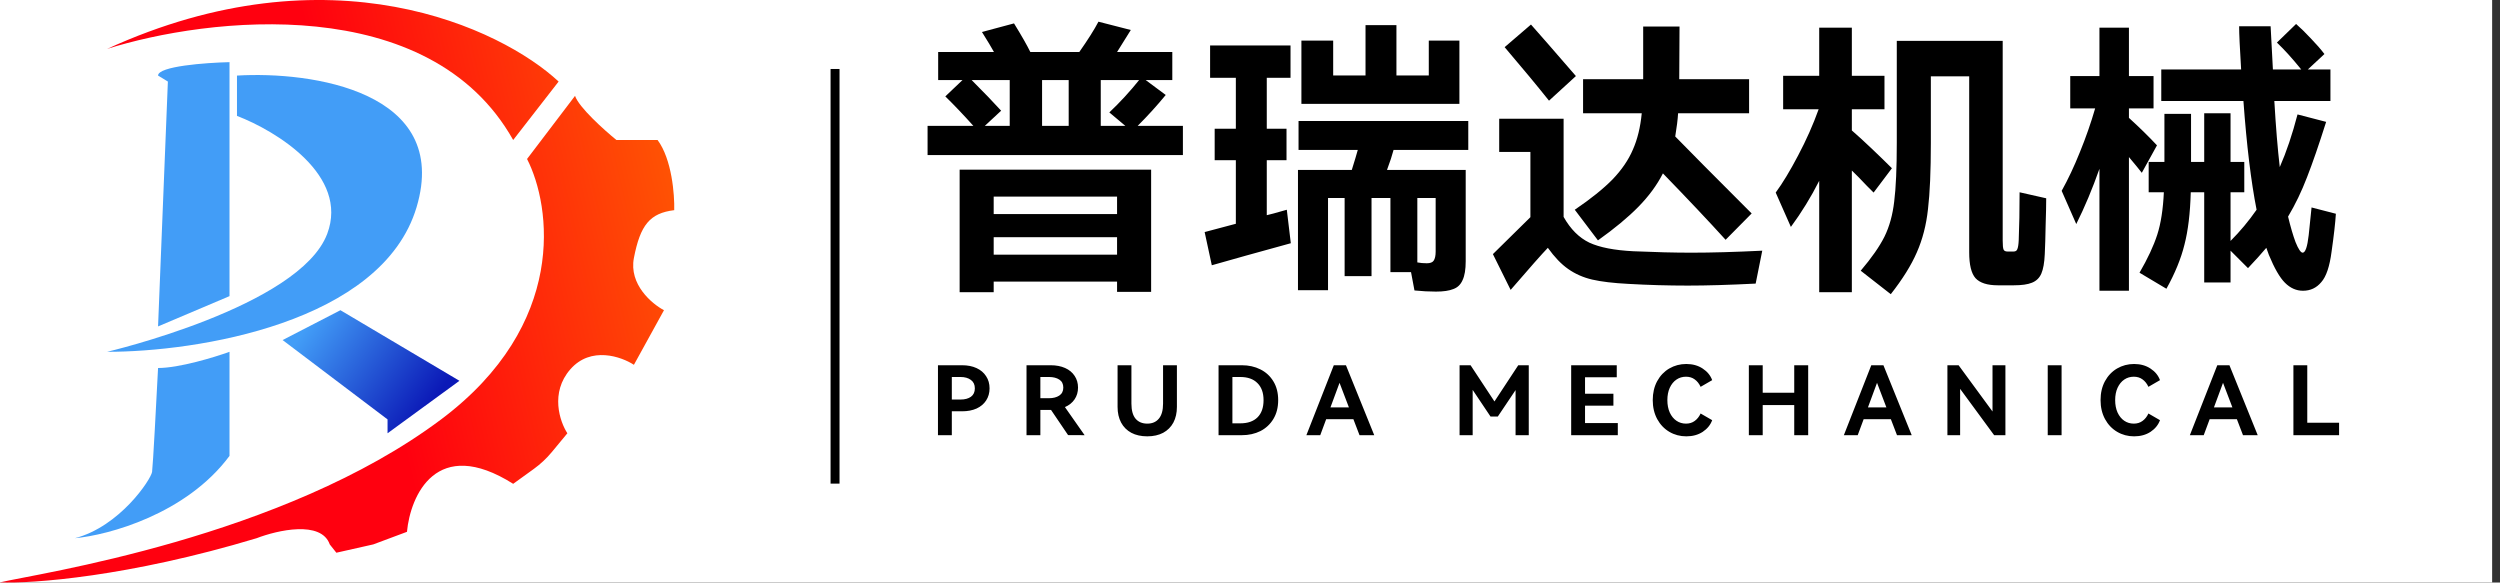
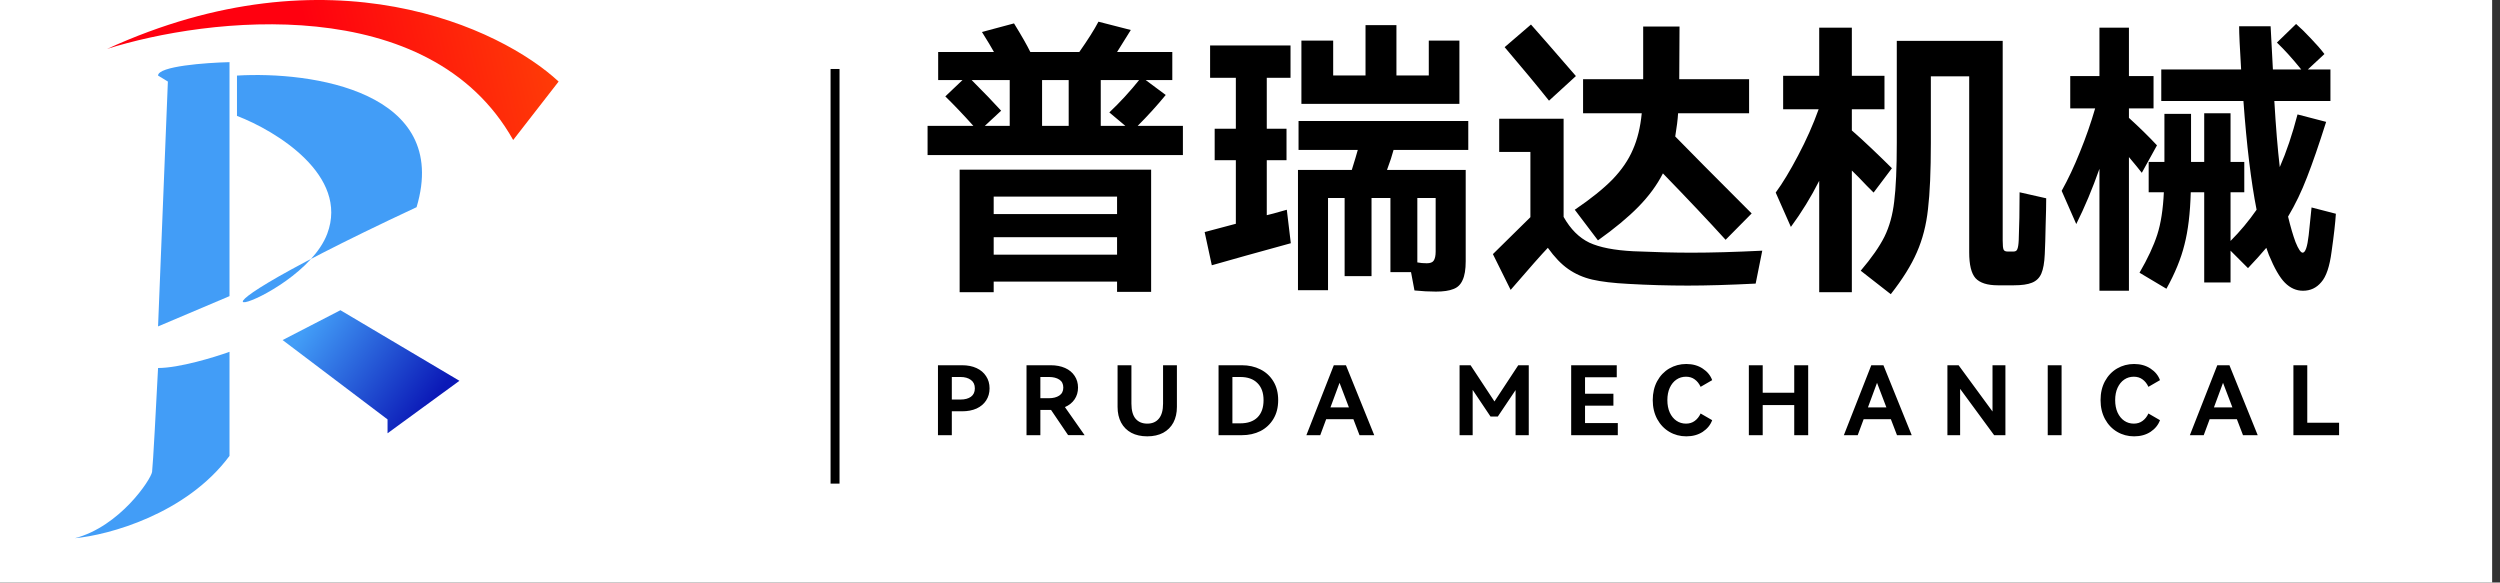
<svg xmlns="http://www.w3.org/2000/svg" width="206" height="48" viewBox="0 0 206 48" fill="none">
  <rect x="0" y="0" width="206" height="48" fill="#333333" stroke="none" />
  <rect width="205.352" height="48" fill="white" />
  <path d="M79.272 30.096C79.729 30.096 80.128 30.174 80.469 30.332C80.81 30.489 81.073 30.712 81.256 31.001C81.445 31.285 81.54 31.618 81.54 32.001C81.54 32.379 81.445 32.712 81.256 33.001C81.073 33.285 80.81 33.505 80.469 33.663C80.128 33.815 79.729 33.891 79.272 33.891H78.43V35.859H77.288V30.096H79.272ZM79.146 32.922C79.503 32.922 79.789 32.846 80.004 32.694C80.22 32.537 80.327 32.306 80.327 32.001C80.327 31.697 80.22 31.466 80.004 31.308C79.789 31.146 79.503 31.064 79.146 31.064H78.43V32.922H79.146ZM89.372 35.859L88.01 35.852L86.608 33.781H86.561H85.726V35.859H84.585V30.096H86.577C87.028 30.096 87.424 30.172 87.766 30.324C88.107 30.476 88.369 30.694 88.553 30.978C88.737 31.256 88.829 31.576 88.829 31.938C88.829 32.306 88.734 32.629 88.545 32.907C88.356 33.185 88.091 33.398 87.75 33.544L89.372 35.859ZM85.726 31.064V32.812H86.443C86.779 32.812 87.057 32.741 87.278 32.6C87.503 32.453 87.616 32.232 87.616 31.938C87.616 31.639 87.506 31.419 87.285 31.277C87.065 31.135 86.784 31.064 86.443 31.064H85.726ZM95.836 30.096H96.977V33.529C96.977 34.022 96.88 34.453 96.686 34.82C96.492 35.182 96.211 35.463 95.844 35.663C95.476 35.857 95.04 35.954 94.536 35.954C94.027 35.954 93.589 35.857 93.222 35.663C92.854 35.463 92.573 35.182 92.379 34.82C92.185 34.453 92.088 34.022 92.088 33.529V30.096H93.229V33.253C93.229 33.81 93.342 34.224 93.568 34.497C93.799 34.77 94.122 34.907 94.536 34.907C94.946 34.907 95.263 34.77 95.489 34.497C95.72 34.224 95.836 33.81 95.836 33.253V30.096ZM102.33 30.096C102.891 30.096 103.398 30.209 103.849 30.434C104.306 30.66 104.666 30.991 104.928 31.426C105.191 31.857 105.322 32.371 105.322 32.97C105.322 33.568 105.191 34.085 104.928 34.521C104.666 34.956 104.309 35.29 103.857 35.521C103.406 35.746 102.897 35.859 102.33 35.859H100.409V30.096H102.33ZM102.196 34.883C102.815 34.883 103.29 34.718 103.621 34.387C103.952 34.056 104.117 33.584 104.117 32.97C104.117 32.366 103.949 31.899 103.613 31.568C103.283 31.232 102.81 31.064 102.196 31.064H101.55V34.883H102.196ZM110.906 30.096L113.237 35.859H112.024L111.52 34.544H109.276L108.788 35.859H107.646L109.906 30.096H110.906ZM111.15 33.568L110.378 31.544L109.63 33.568H111.15ZM125.104 30.096H125.97V35.859H124.883V32.143L123.419 34.324H122.82L121.348 32.127V35.859H120.269V30.096H121.175L123.143 33.08L125.104 30.096ZM132.945 33.426H130.607V34.859H133.307V35.859H129.465V30.096H133.221V31.088H130.607V32.442H132.945V33.426ZM138.926 34.907C139.205 34.907 139.444 34.833 139.643 34.686C139.848 34.539 140.01 34.334 140.131 34.072L141.084 34.623C140.942 35.012 140.682 35.332 140.304 35.584C139.926 35.831 139.475 35.954 138.95 35.954C138.441 35.954 137.976 35.831 137.556 35.584C137.137 35.337 136.803 34.988 136.556 34.537C136.31 34.08 136.186 33.558 136.186 32.97C136.186 32.382 136.307 31.862 136.549 31.411C136.795 30.959 137.129 30.61 137.549 30.363C137.974 30.117 138.441 29.993 138.95 29.993C139.475 29.993 139.926 30.119 140.304 30.371C140.682 30.618 140.942 30.936 141.084 31.324L140.131 31.875C140.01 31.613 139.848 31.408 139.643 31.261C139.444 31.114 139.205 31.041 138.926 31.041C138.633 31.041 138.37 31.119 138.139 31.277C137.908 31.434 137.724 31.66 137.588 31.954C137.457 32.243 137.391 32.581 137.391 32.97C137.391 33.358 137.457 33.699 137.588 33.993C137.724 34.287 137.908 34.513 138.139 34.67C138.37 34.828 138.633 34.907 138.926 34.907ZM145.247 32.363H147.845V30.096H148.994V35.859H147.845V33.379H145.247V35.859H144.105V30.096H145.247V32.363ZM155.194 30.096L157.525 35.859H156.312L155.808 34.544H153.564L153.076 35.859H151.934L154.194 30.096H155.194ZM155.438 33.568L154.667 31.544L153.919 33.568H155.438ZM161.388 30.096L164.183 33.907V30.096H165.246V35.859H164.317L161.514 32.041V35.859H160.467V30.096H161.388ZM169.874 35.859H168.733V30.096H169.874V35.859ZM175.826 34.907C176.104 34.907 176.343 34.833 176.542 34.686C176.747 34.539 176.91 34.334 177.03 34.072L177.983 34.623C177.841 35.012 177.582 35.332 177.204 35.584C176.826 35.831 176.374 35.954 175.849 35.954C175.34 35.954 174.876 35.831 174.456 35.584C174.036 35.337 173.702 34.988 173.456 34.537C173.209 34.08 173.086 33.558 173.086 32.97C173.086 32.382 173.206 31.862 173.448 31.411C173.695 30.959 174.028 30.61 174.448 30.363C174.873 30.117 175.34 29.993 175.849 29.993C176.374 29.993 176.826 30.119 177.204 30.371C177.582 30.618 177.841 30.936 177.983 31.324L177.03 31.875C176.91 31.613 176.747 31.408 176.542 31.261C176.343 31.114 176.104 31.041 175.826 31.041C175.532 31.041 175.269 31.119 175.038 31.277C174.807 31.434 174.624 31.66 174.487 31.954C174.356 32.243 174.29 32.581 174.29 32.97C174.29 33.358 174.356 33.699 174.487 33.993C174.624 34.287 174.807 34.513 175.038 34.67C175.269 34.828 175.532 34.907 175.826 34.907ZM183.705 30.096L186.035 35.859H184.823L184.319 34.544H182.075L181.587 35.859H180.445L182.705 30.096H183.705ZM183.949 33.568L183.177 31.544L182.429 33.568H183.949ZM188.977 30.096H190.119V34.836H192.741V35.859H188.977V30.096Z" fill="black" />
  <path d="M97.471 10.372V12.778H76.432V10.372H80.206C79.388 9.46 78.618 8.65 77.894 7.943L79.309 6.598H77.305V4.287H81.904C81.715 3.941 81.385 3.39 80.913 2.636L83.555 1.928C84.184 2.95 84.632 3.736 84.9 4.287H88.933C89.64 3.28 90.167 2.447 90.513 1.787L93.178 2.471L92.046 4.287H96.598V6.598H94.405L96.056 7.825C95.348 8.689 94.578 9.539 93.744 10.372H97.471ZM80.064 6.598C81.055 7.589 81.865 8.43 82.494 9.122L81.149 10.372H83.201V6.598H80.064ZM85.867 10.372H88.06V6.598H85.867V10.372ZM91.409 9.263C92.274 8.446 93.092 7.557 93.862 6.598H90.702V10.372H92.73L91.409 9.263ZM81.88 24.076H79.074V13.981H94.853V24.052H92.046V23.203H81.88V24.076ZM92.046 17.637V16.198H81.88V17.637H92.046ZM81.88 19.547V20.986H92.046V19.547H81.88ZM117.732 3.343H120.255V8.556H107.236V3.343H109.854V6.221H112.519V2.07H115.066V6.221H117.732V3.343ZM104.382 17.731L104.948 17.589L106.033 17.283L106.363 20.042C103.611 20.797 101.441 21.402 99.853 21.858L99.263 19.122L101.834 18.439V13.202H100.089V10.608H101.834V6.409H99.712V3.744H106.339V6.409H104.382V10.608H106.009V13.202H104.382V17.731ZM120.986 12.353H114.83C114.72 12.778 114.54 13.328 114.288 14.004H120.774V21.528C120.774 22.204 120.688 22.723 120.515 23.085C120.357 23.447 120.106 23.69 119.76 23.816C119.414 23.958 118.934 24.028 118.321 24.028C117.771 24.028 117.181 23.997 116.552 23.934L116.269 22.425H114.571V16.316H113.014V22.755H110.797V16.316H109.429V23.91H106.953V14.004H111.387C111.623 13.249 111.788 12.699 111.882 12.353H107V9.971H120.986V12.353ZM118.298 16.316H116.788V21.623C117.024 21.67 117.283 21.693 117.566 21.693C117.849 21.693 118.038 21.623 118.133 21.481C118.243 21.324 118.298 21.072 118.298 20.726V16.316ZM127.638 8.296C126.726 7.149 125.507 5.678 123.982 3.886L126.152 2.022L127.543 3.603C128.911 5.175 129.682 6.064 129.855 6.268L127.638 8.296ZM129.761 17.283C131.081 16.387 132.119 15.553 132.874 14.783C133.629 13.996 134.187 13.179 134.549 12.33C134.926 11.48 135.17 10.482 135.28 9.334H130.445V6.527H135.398V2.188H138.393L138.37 6.527H144.125V9.334H138.275C138.244 9.853 138.165 10.49 138.039 11.245C139.093 12.33 141.192 14.444 144.337 17.589L142.19 19.759C140.791 18.218 139.069 16.394 137.025 14.287C136.538 15.246 135.862 16.166 134.997 17.047C134.148 17.912 133.039 18.832 131.671 19.806L129.761 17.283ZM134.596 20.703C136.373 20.781 137.969 20.821 139.384 20.821C141.019 20.821 142.961 20.766 145.21 20.656L144.667 23.368C142.497 23.478 140.634 23.533 139.077 23.533C137.442 23.533 135.806 23.486 134.171 23.392C132.945 23.329 131.954 23.211 131.199 23.038C130.46 22.865 129.8 22.574 129.218 22.165C128.652 21.772 128.094 21.19 127.543 20.42C127.072 20.907 126.05 22.063 124.477 23.887L123.015 20.939L126.105 17.896V12.518H123.534V9.782H128.841V17.872C129.407 18.879 130.114 19.586 130.963 19.995C131.813 20.388 133.023 20.624 134.596 20.703ZM154.385 15.868L153.819 15.302C153.331 14.783 152.922 14.366 152.592 14.051V24.076H149.903V14.9C149.227 16.237 148.449 17.503 147.568 18.698L146.318 15.868C146.884 15.097 147.497 14.083 148.158 12.825C148.834 11.551 149.4 10.278 149.856 9.004H146.931V6.244H149.903V2.282H152.592V6.244H155.281V9.004H152.592V10.749C153.048 11.143 153.598 11.646 154.243 12.259C154.888 12.872 155.438 13.407 155.894 13.863L154.385 15.868ZM168.607 16.339C168.607 16.89 168.591 17.637 168.56 18.58C168.544 19.508 168.521 20.294 168.489 20.939C168.458 21.646 168.363 22.181 168.206 22.543C168.049 22.904 167.789 23.156 167.428 23.297C167.082 23.439 166.587 23.509 165.942 23.509H164.621C163.756 23.509 163.143 23.313 162.781 22.92C162.435 22.527 162.262 21.819 162.262 20.797V6.292H159.102V11.787C159.102 14.099 159.023 15.915 158.866 17.236C158.724 18.541 158.418 19.728 157.946 20.797C157.49 21.851 156.775 22.998 155.8 24.241L153.323 22.307C154.219 21.253 154.872 20.317 155.281 19.5C155.69 18.666 155.957 17.699 156.083 16.599C156.224 15.482 156.295 13.871 156.295 11.764V3.367H165.022V19.83C165.022 20.207 165.046 20.451 165.093 20.561C165.14 20.671 165.25 20.726 165.423 20.726H165.918C166.075 20.726 166.178 20.663 166.225 20.538C166.288 20.396 166.327 20.145 166.343 19.783C166.39 18.651 166.414 17.338 166.414 15.844L168.607 16.339ZM192.476 17.613C192.429 18.368 192.311 19.405 192.123 20.726C191.965 21.953 191.682 22.794 191.273 23.25C190.88 23.722 190.377 23.958 189.764 23.958C189.214 23.958 188.718 23.738 188.278 23.297C187.853 22.873 187.413 22.11 186.957 21.009L186.745 20.42C186.336 20.907 185.833 21.465 185.235 22.094L183.797 20.656V23.274H181.627V15.844H180.518C180.471 17.574 180.298 19.012 179.999 20.16C179.716 21.308 179.221 22.519 178.513 23.793L176.296 22.472C176.972 21.308 177.46 20.262 177.759 19.335C178.057 18.407 178.238 17.243 178.301 15.844H177.051V13.344H178.348V9.381H180.542V13.344H181.627V9.334H183.797V13.344H184.929V15.844H183.797V19.854C184.583 19.067 185.298 18.21 185.943 17.283C185.487 14.971 185.125 11.984 184.858 8.32H178.089V5.725H184.669C184.559 3.933 184.504 2.746 184.504 2.164H187.099C187.177 3.595 187.24 4.782 187.287 5.725H189.622C188.899 4.829 188.231 4.09 187.618 3.508L189.198 1.975C189.575 2.305 189.984 2.706 190.424 3.178C190.865 3.634 191.234 4.059 191.533 4.452L190.165 5.725H192.028V8.32H187.405C187.531 10.474 187.68 12.29 187.853 13.768C188.404 12.511 188.891 11.064 189.316 9.429L191.674 10.042C191.077 11.929 190.55 13.454 190.094 14.617C189.654 15.765 189.135 16.843 188.537 17.849C188.742 18.698 188.946 19.398 189.151 19.948C189.387 20.53 189.583 20.821 189.74 20.821C189.961 20.821 190.126 20.341 190.236 19.382L190.472 17.094L192.476 17.613ZM176.485 14.24C176.28 13.973 175.927 13.54 175.424 12.943V23.958H172.994V13.91C172.412 15.561 171.776 17.078 171.084 18.462L169.881 15.726C170.415 14.767 170.919 13.698 171.39 12.518C171.878 11.323 172.294 10.128 172.64 8.933H170.588V6.268H172.994V2.282H175.424V6.268H177.452V8.933H175.424V9.712C176.273 10.482 177.043 11.237 177.735 11.976L176.485 14.24Z" fill="black" />
  <path d="M13.833 6.72L13.024 6.228C13.024 5.455 16.95 5.168 18.912 5.121V24.401L13.024 26.897L13.833 6.72Z" fill="#429DF7" />
-   <path d="M19.527 9.55V6.228C25.649 5.859 37.18 7.511 34.326 17.072C31.471 26.633 16.135 29 8.824 28.989C8.824 28.989 24.694 25.28 26.962 19.269C28.776 14.461 22.761 10.786 19.527 9.55Z" fill="#429DF7" />
+   <path d="M19.527 9.55V6.228C25.649 5.859 37.18 7.511 34.326 17.072C8.824 28.989 24.694 25.28 26.962 19.269C28.776 14.461 22.761 10.786 19.527 9.55Z" fill="#429DF7" />
  <path d="M12.532 38.883C12.602 38.391 12.89 32.972 13.024 30.324C14.768 30.324 17.676 29.434 18.912 28.989V37.565C15.341 42.374 8.929 44.092 6.17 44.349C9.878 43.383 12.444 39.499 12.532 38.883Z" fill="#429DF7" />
  <path d="M31.934 34.559L23.287 28.021L28.05 25.561L37.857 31.378L31.934 35.702V34.559Z" fill="url(#paint0_linear_285_274)" />
  <path d="M42.286 11.536C35.383 -0.753 17.101 1.412 8.823 4.031C27.214 -4.391 41.291 2.315 46.03 6.72L42.286 11.536Z" fill="url(#paint1_linear_285_274)" />
-   <path d="M43.429 13.1L47.383 7.898C47.693 8.84 49.785 10.716 50.793 11.536H54.185C55.366 13.125 55.591 16.053 55.556 17.318C53.552 17.564 52.761 18.531 52.234 21.255C51.812 23.434 53.711 25.034 54.712 25.561L52.234 30.06C51.191 29.381 48.684 28.503 46.997 30.429C45.309 32.356 46.13 34.747 46.751 35.702L45.473 37.247C45.038 37.773 44.537 38.242 43.983 38.642L42.286 39.867C35.959 35.874 33.815 40.84 33.534 43.822L30.757 44.859L27.716 45.544L27.172 44.859C26.469 42.862 22.86 43.687 21.143 44.349C10.598 47.527 2.654 48.099 0 47.987C3.023 47.267 23.288 44.349 36.346 34.56C46.793 26.728 45.421 16.99 43.429 13.1Z" fill="url(#paint2_linear_285_274)" />
  <line x1="68.808" y1="5.684" x2="68.808" y2="39.85" stroke="black" stroke-width="0.738" />
  <defs>
    <linearGradient id="paint0_linear_285_274" x1="25.343" y1="26.844" x2="35.115" y2="33.821" gradientUnits="userSpaceOnUse">
      <stop stop-color="#429DF7" />
      <stop offset="1" stop-color="#0B19B7" />
    </linearGradient>
    <linearGradient id="paint1_linear_285_274" x1="10.422" y1="23.997" x2="61.268" y2="12.046" gradientUnits="userSpaceOnUse">
      <stop offset="0.37" stop-color="#FF000F" />
      <stop offset="1" stop-color="#FF6601" />
    </linearGradient>
    <linearGradient id="paint2_linear_285_274" x1="10.422" y1="23.997" x2="61.268" y2="12.046" gradientUnits="userSpaceOnUse">
      <stop offset="0.37" stop-color="#FF000F" />
      <stop offset="1" stop-color="#FF6601" />
    </linearGradient>
  </defs>
</svg>